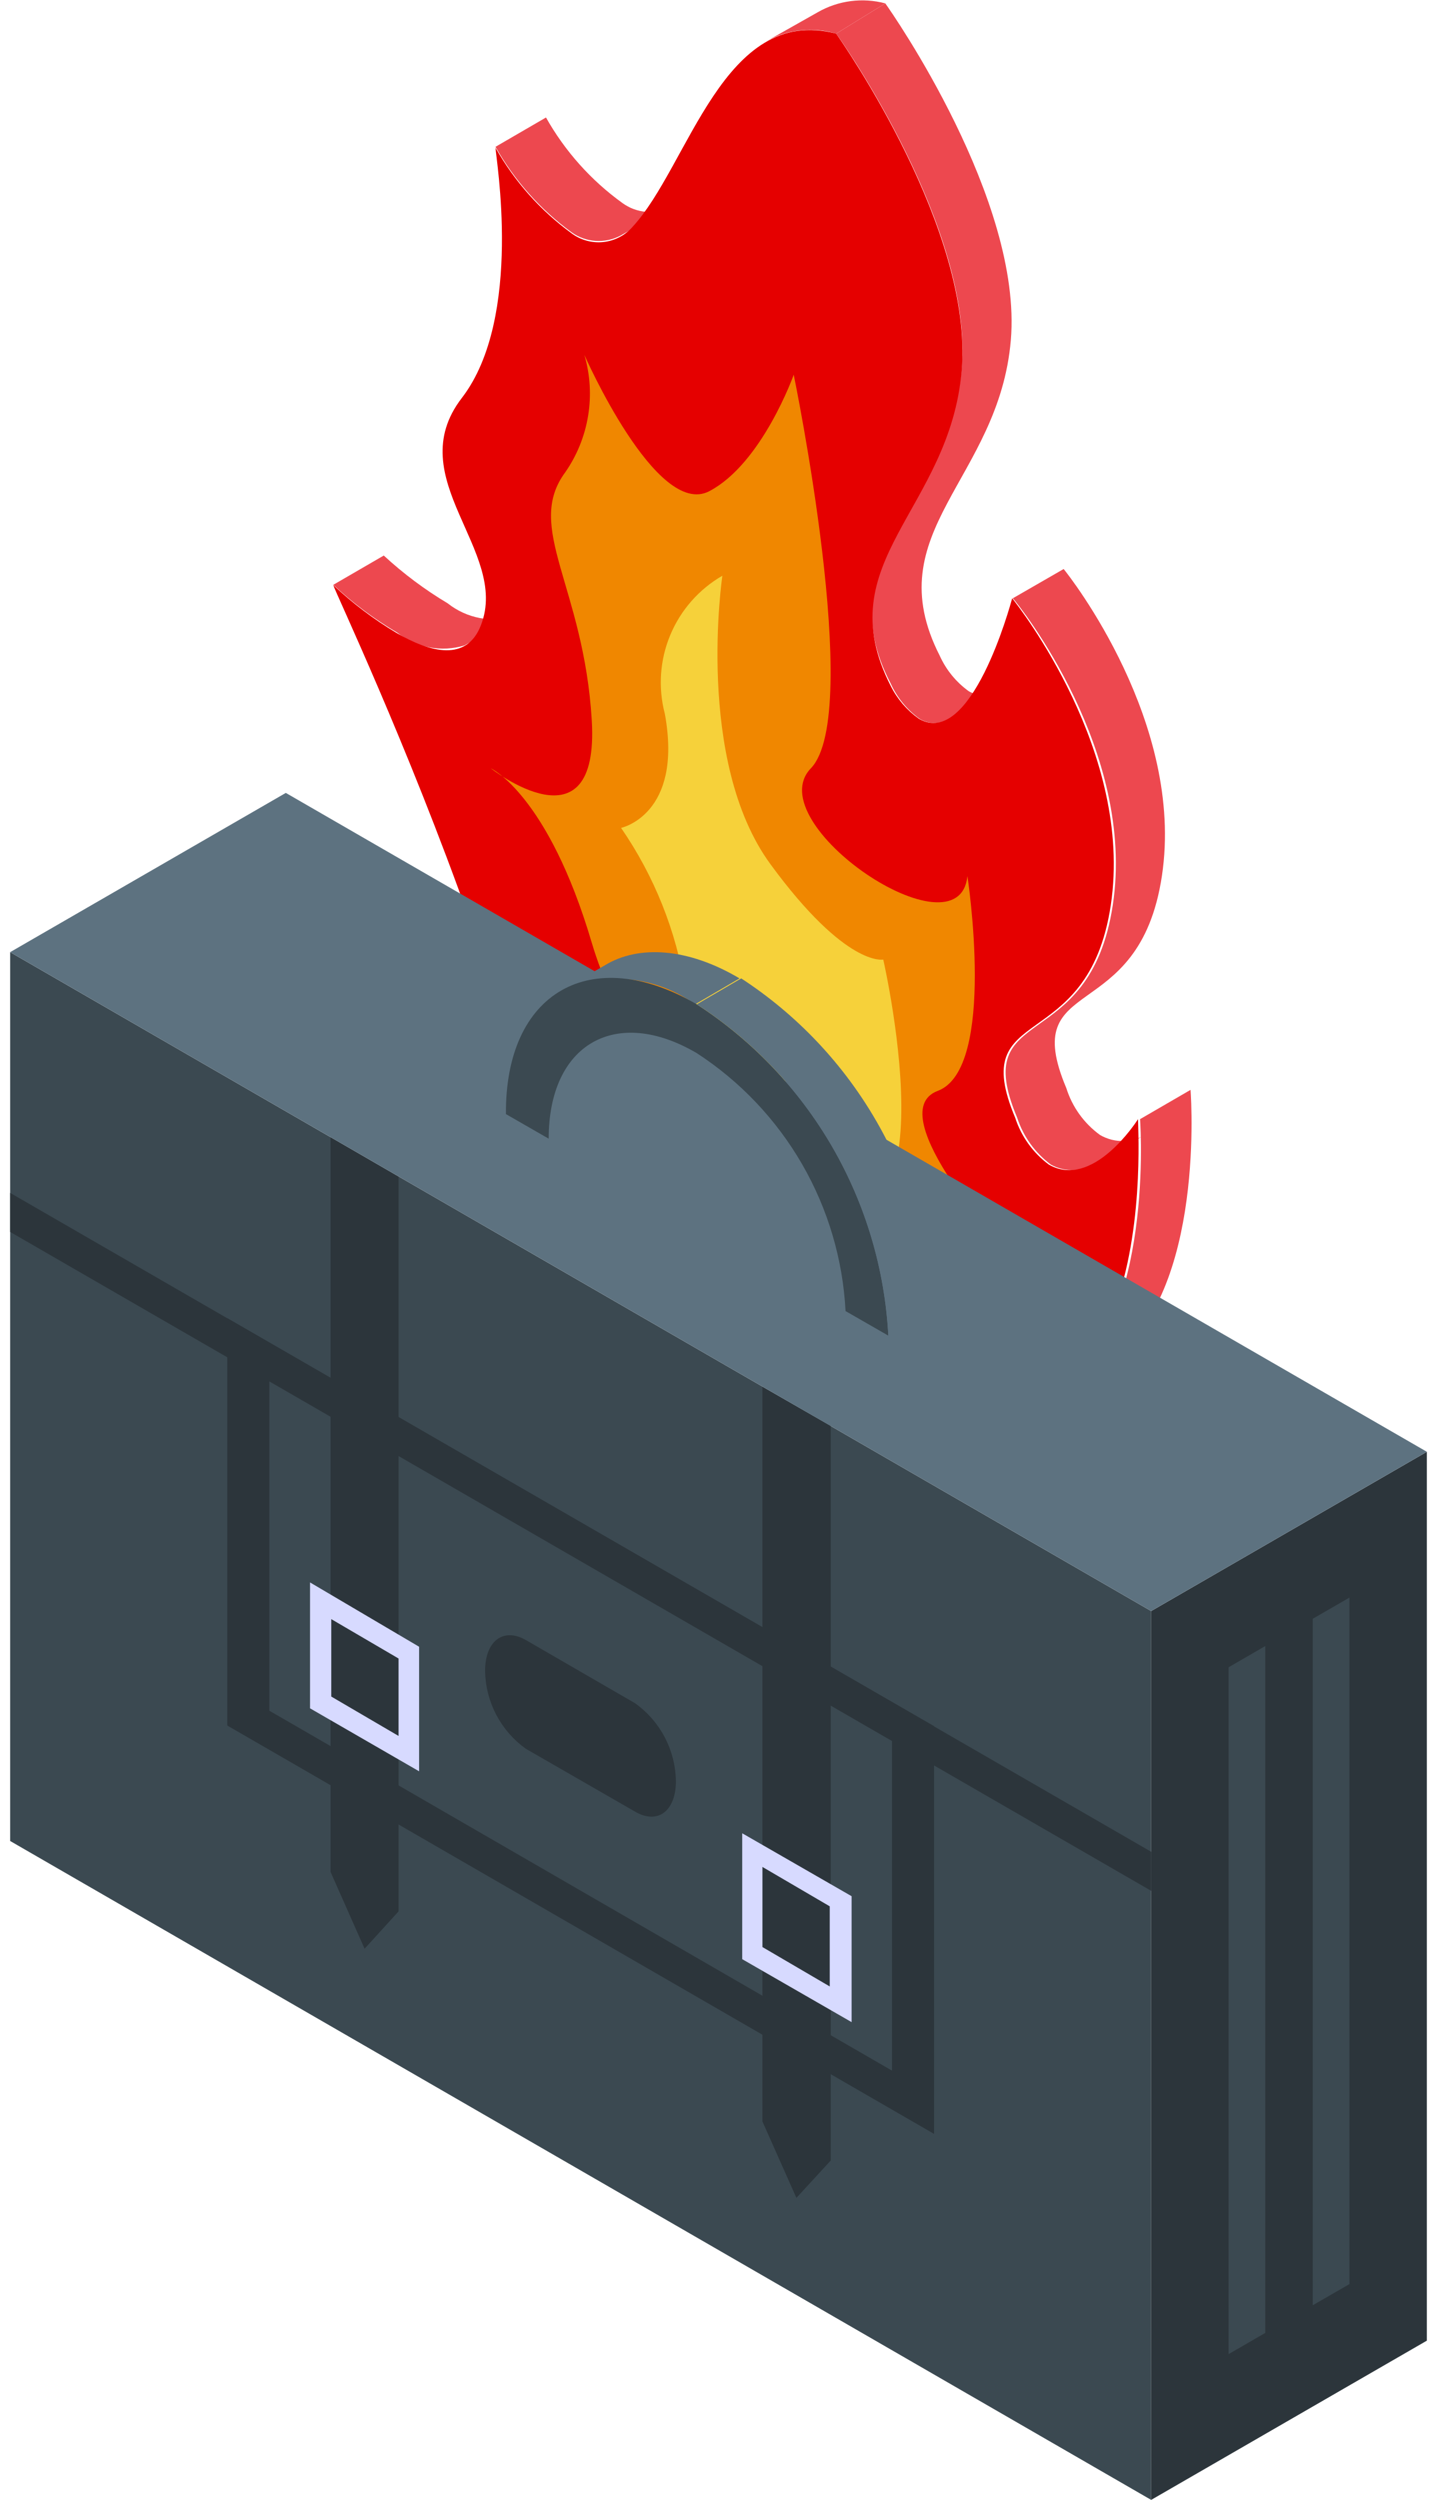
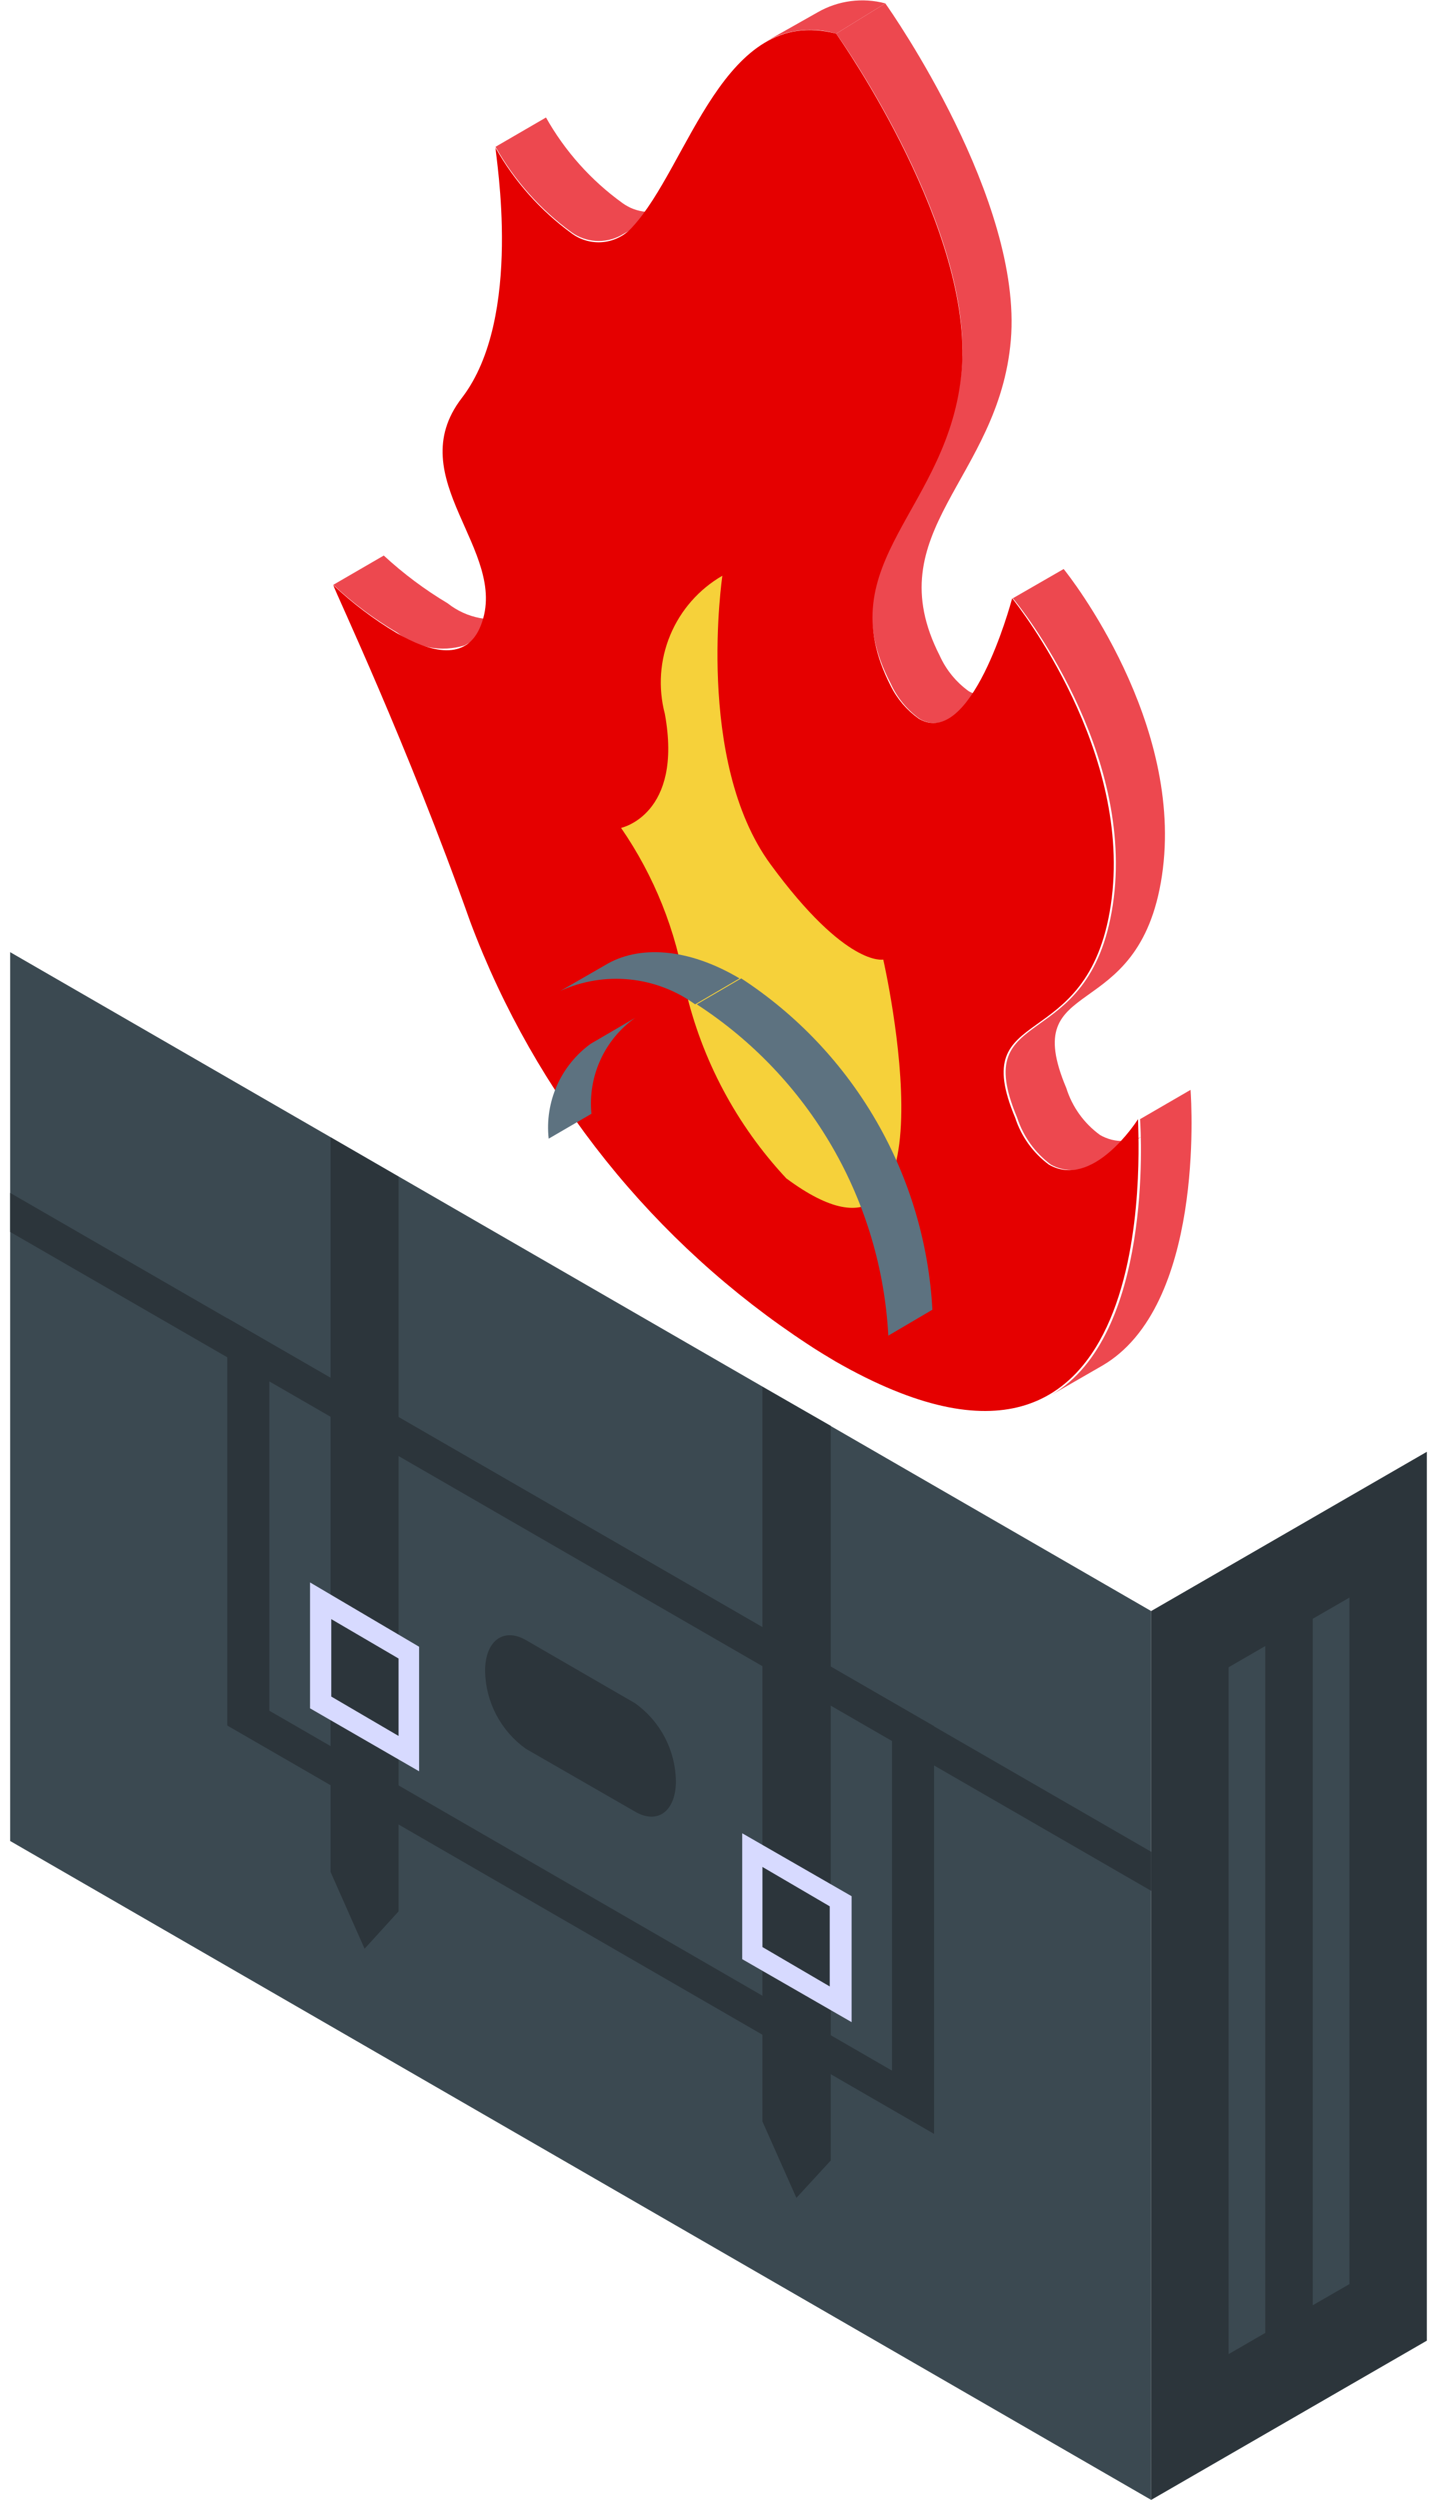
<svg xmlns="http://www.w3.org/2000/svg" width="46" height="80" viewBox="0 0 46 80" fill="none">
  <g clip-path="url(#clip0_234_8834)">
    <path d="M16.487 19.717L14.871 20.654C14.505 20.766 14.118 20.787 13.743 20.715C13.367 20.644 13.015 20.483 12.716 20.245C11.979 19.811 11.293 19.299 10.669 18.715L12.285 17.778C12.912 18.357 13.598 18.87 14.332 19.308C14.631 19.545 14.984 19.707 15.359 19.778C15.734 19.849 16.121 19.828 16.487 19.717V19.717Z" fill="#ED484F" />
    <path d="M21.476 6.626L19.859 7.542C19.614 7.67 19.339 7.728 19.063 7.709C18.787 7.69 18.522 7.595 18.297 7.434C17.299 6.707 16.468 5.774 15.862 4.698L17.478 3.76C18.085 4.839 18.92 5.773 19.924 6.497C20.146 6.659 20.408 6.756 20.682 6.779C20.955 6.802 21.23 6.749 21.476 6.626V6.626Z" fill="#ED484F" />
    <path d="M36.754 36.256L35.127 37.193C34.91 37.343 34.657 37.43 34.394 37.443C34.131 37.456 33.87 37.396 33.64 37.269C33.134 36.894 32.757 36.37 32.562 35.771C30.989 32.032 34.879 33.864 35.622 28.962C36.366 24.059 32.648 19.394 32.422 19.146L34.049 18.209C34.243 18.446 37.928 23.133 37.195 28.024C36.463 32.916 32.562 31.095 34.135 34.823C34.324 35.425 34.702 35.95 35.213 36.321C35.449 36.458 35.72 36.525 35.993 36.513C36.266 36.502 36.53 36.412 36.754 36.256V36.256Z" fill="#ED484F" />
    <path d="M35.288 43.701L33.661 44.638C36.894 42.742 36.527 36.299 36.495 35.814L38.111 34.877C38.144 35.351 38.542 41.805 35.288 43.701Z" fill="#ED484F" />
    <path d="M24.525 1.325L26.184 0.388C26.838 0.015 27.612 -0.085 28.339 0.108L26.766 1.077C26.395 0.965 26.005 0.929 25.62 0.972C25.235 1.014 24.862 1.135 24.525 1.325V1.325Z" fill="#ED484F" />
    <path d="M32.002 22.055L30.386 23.003C30.243 23.091 30.079 23.137 29.912 23.137C29.744 23.137 29.58 23.091 29.438 23.003C29.035 22.714 28.716 22.324 28.511 21.872C26.432 17.886 30.407 16.183 30.785 11.776C31.162 7.37 26.992 1.368 26.766 1.077L28.339 0.108C28.565 0.42 32.735 6.411 32.358 10.882C31.98 15.354 28.048 17.002 30.084 20.988C30.289 21.44 30.608 21.83 31.011 22.12C31.163 22.21 31.34 22.252 31.516 22.24C31.693 22.229 31.862 22.164 32.002 22.055V22.055Z" fill="#ED484F" />
    <path d="M26.766 1.077C26.992 1.401 31.162 7.38 30.785 11.852C30.407 16.323 26.475 17.961 28.511 21.947C28.72 22.369 29.032 22.732 29.416 23.003C31.086 23.973 32.336 19.383 32.401 19.146C32.595 19.394 36.29 24.07 35.558 28.962C34.825 33.853 30.925 32.032 32.498 35.771C32.692 36.37 33.069 36.894 33.575 37.269C34.965 38.066 36.355 35.933 36.43 35.814C36.43 36.504 37.282 49.616 26.733 43.561C26.464 43.399 26.173 43.227 25.882 43.033C20.926 39.788 17.133 35.048 15.054 29.5C13.018 23.758 10.744 18.974 10.669 18.726C11.286 19.308 11.966 19.821 12.694 20.256C13.772 20.881 14.946 21.193 15.399 19.997C16.314 17.616 12.802 15.31 14.784 12.735C16.767 10.16 15.862 4.999 15.862 4.73C16.468 5.806 17.299 6.739 18.297 7.467C18.588 7.684 18.951 7.784 19.312 7.746C19.674 7.708 20.008 7.535 20.247 7.262C22.057 5.301 23.156 0.129 26.766 1.077Z" fill="#E50000" />
-     <path d="M25.408 39.865C25.408 39.865 20.344 34.909 18.943 30.168C17.543 25.428 15.711 24.587 15.711 24.587C15.711 24.587 19.202 27.335 18.943 23.046C18.685 18.758 16.788 16.884 18.092 15.117C18.469 14.576 18.72 13.957 18.826 13.306C18.933 12.655 18.892 11.989 18.706 11.356C18.706 11.356 21.012 16.603 22.703 15.72C24.395 14.836 25.408 11.992 25.408 11.992C25.408 11.992 27.649 22.831 25.957 24.587C24.266 26.343 30.698 30.696 30.968 28.035C30.968 28.035 31.916 34.198 30.019 34.909C28.123 35.62 32.325 40.178 32.325 40.178C32.325 40.178 30.968 44.358 25.408 39.865Z" fill="#F08700" />
    <path d="M25.171 37.71C23.58 36.007 22.465 33.915 21.939 31.644C21.647 29.795 20.944 28.035 19.881 26.494C19.881 26.494 21.874 26.074 21.282 22.842C21.062 22.005 21.123 21.12 21.456 20.322C21.789 19.523 22.375 18.857 23.124 18.424C23.124 18.424 22.241 24.35 24.665 27.658C27.089 30.966 28.274 30.707 28.274 30.707C28.274 30.707 30.838 41.912 25.171 37.71Z" fill="#F6D13A" />
    <path d="M36.85 80L0.325 58.914V30.47L36.85 51.556V80Z" fill="#3B4951" />
    <path d="M36.85 60.509L0.325 39.423V38.174L36.85 59.259V60.509Z" fill="#2C353B" />
    <path d="M29.901 68.288L7.275 55.219V42.182L29.901 55.24V68.288Z" fill="#2C353B" />
    <path d="M28.554 66.263L8.622 54.745V44.207L28.554 55.715V66.263Z" fill="#3B4951" />
    <path d="M12.759 61.166L11.671 62.362L10.582 59.906V36.396L12.759 37.657V61.166Z" fill="#2C353B" />
    <path d="M9.925 50.64V54.669L13.416 56.684V52.698L9.925 50.64ZM12.759 55.553L10.604 54.292V51.814L12.759 53.075V55.553Z" fill="#D7DAFF" />
    <path d="M24.406 67.889L25.494 70.335L26.593 69.139V45.63L24.406 44.38V67.889Z" fill="#2C353B" />
    <path d="M23.759 58.667V62.696L27.261 64.711V60.681L23.759 58.667ZM24.406 59.744L26.561 61.005V63.569L24.406 62.308V59.744Z" fill="#D7DAFF" />
    <path d="M20.333 57.977L16.831 55.962C16.435 55.678 16.11 55.305 15.884 54.873C15.658 54.44 15.536 53.961 15.528 53.473V53.473C15.528 52.514 16.11 52.073 16.831 52.482L20.333 54.508C20.73 54.792 21.054 55.165 21.281 55.597C21.507 56.029 21.629 56.509 21.637 56.997V56.997C21.637 57.956 21.055 58.397 20.333 57.977Z" fill="#2C353B" />
    <path d="M45.675 74.904L36.85 80V51.556L45.675 46.459V74.904Z" fill="#2C353B" />
    <path d="M40.503 74.656L39.329 75.335V53.355L40.503 52.676V74.656Z" fill="#3B4951" />
    <path d="M43.197 73.094L42.022 73.772V51.803L43.197 51.125V73.094Z" fill="#3B4951" />
-     <path d="M45.675 46.459L36.85 51.556L0.325 30.47L9.149 25.374L45.675 46.459Z" fill="#5D7280" />
    <path d="M18.911 33.401L20.333 32.571C19.85 32.914 19.465 33.379 19.22 33.918C18.974 34.457 18.875 35.052 18.933 35.642L17.564 36.439C17.5 35.859 17.592 35.272 17.828 34.738C18.065 34.205 18.438 33.743 18.911 33.401V33.401Z" fill="#5D7280" />
    <path d="M17.941 31.709L19.364 30.89C20.441 30.233 22.025 30.33 23.673 31.31L22.251 32.14C21.635 31.694 20.911 31.42 20.154 31.344C19.397 31.268 18.634 31.394 17.941 31.709V31.709Z" fill="#5D7280" />
-     <path d="M22.305 32.14C24.091 33.298 25.577 34.863 26.643 36.705C27.708 38.548 28.323 40.617 28.436 42.742L27.067 41.956C26.981 40.302 26.505 38.692 25.677 37.257C24.849 35.823 23.694 34.605 22.305 33.702C19.719 32.183 17.564 33.401 17.564 36.439L16.196 35.653C16.163 31.763 18.911 30.168 22.305 32.14Z" fill="#3B4951" />
    <path d="M22.305 32.14L23.727 31.31C25.509 32.472 26.991 34.038 28.054 35.88C29.118 37.722 29.732 39.789 29.847 41.912L28.436 42.742C28.323 40.617 27.708 38.548 26.643 36.705C25.577 34.863 24.091 33.298 22.305 32.14Z" fill="#5D7280" />
  </g>
  <defs>
    <clipPath id="clip0_234_8834">
      <rect width="45.349" height="80" fill="white" transform="translate(0.325)" />
    </clipPath>
  </defs>
</svg>